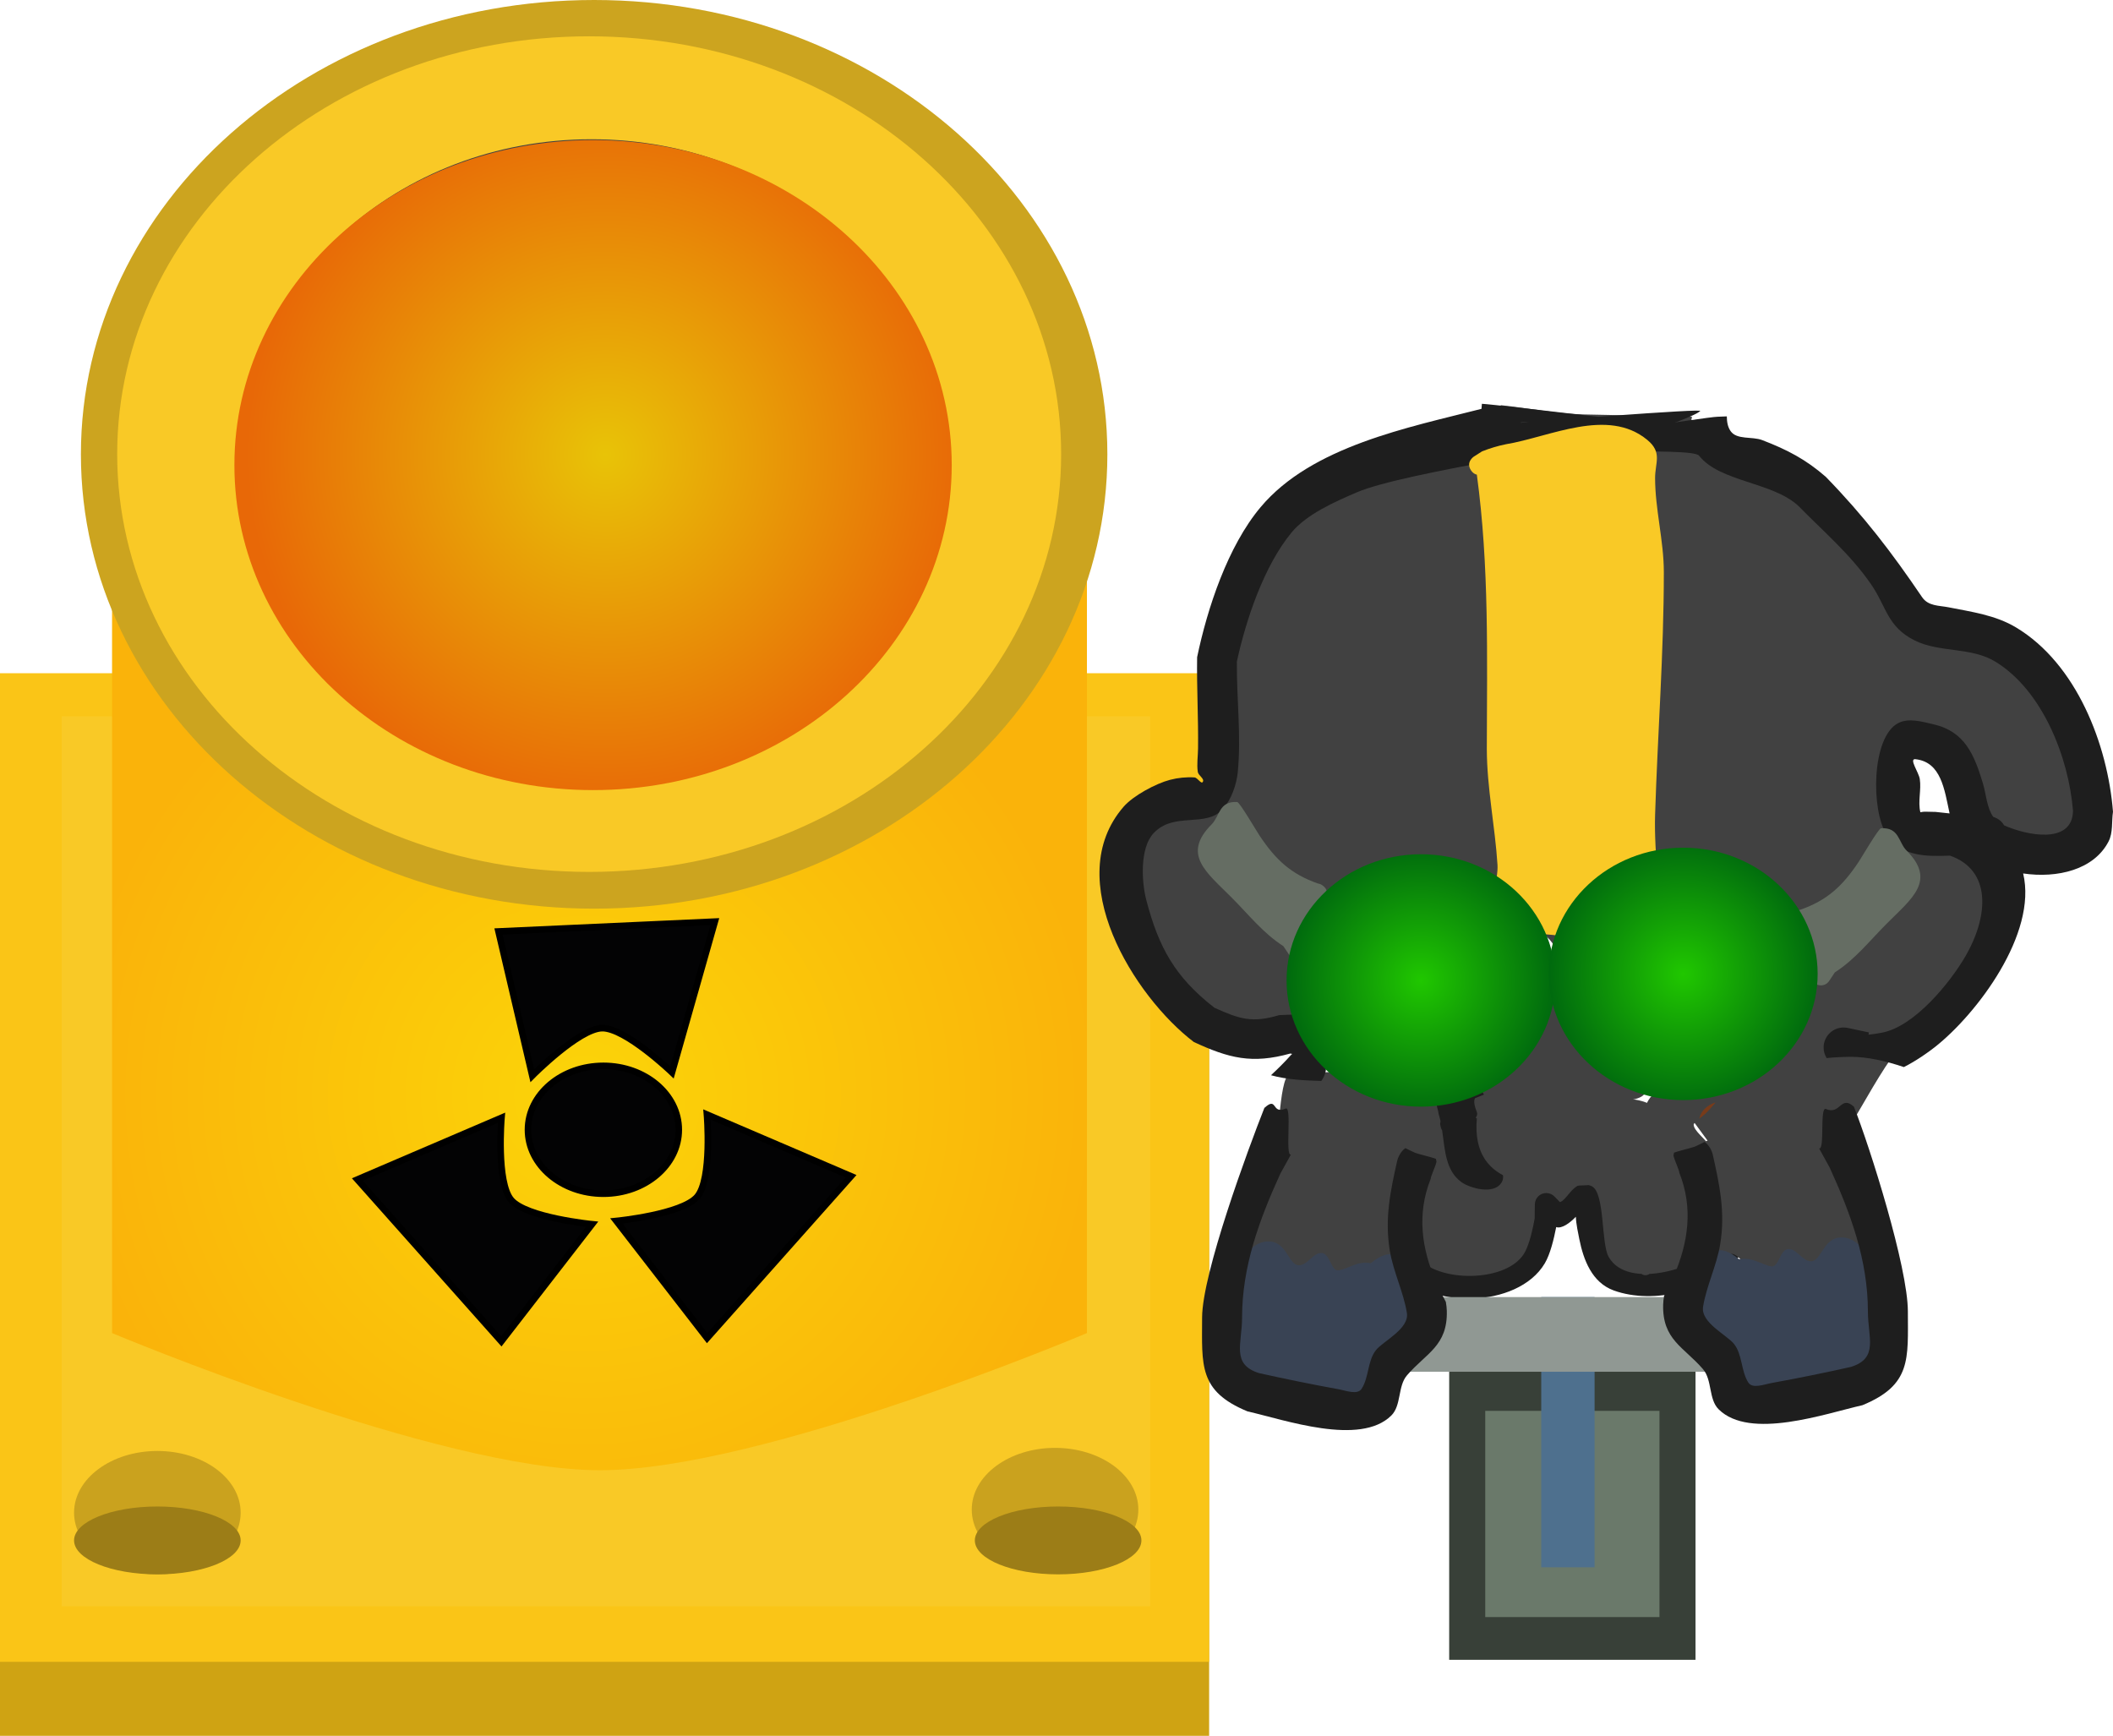
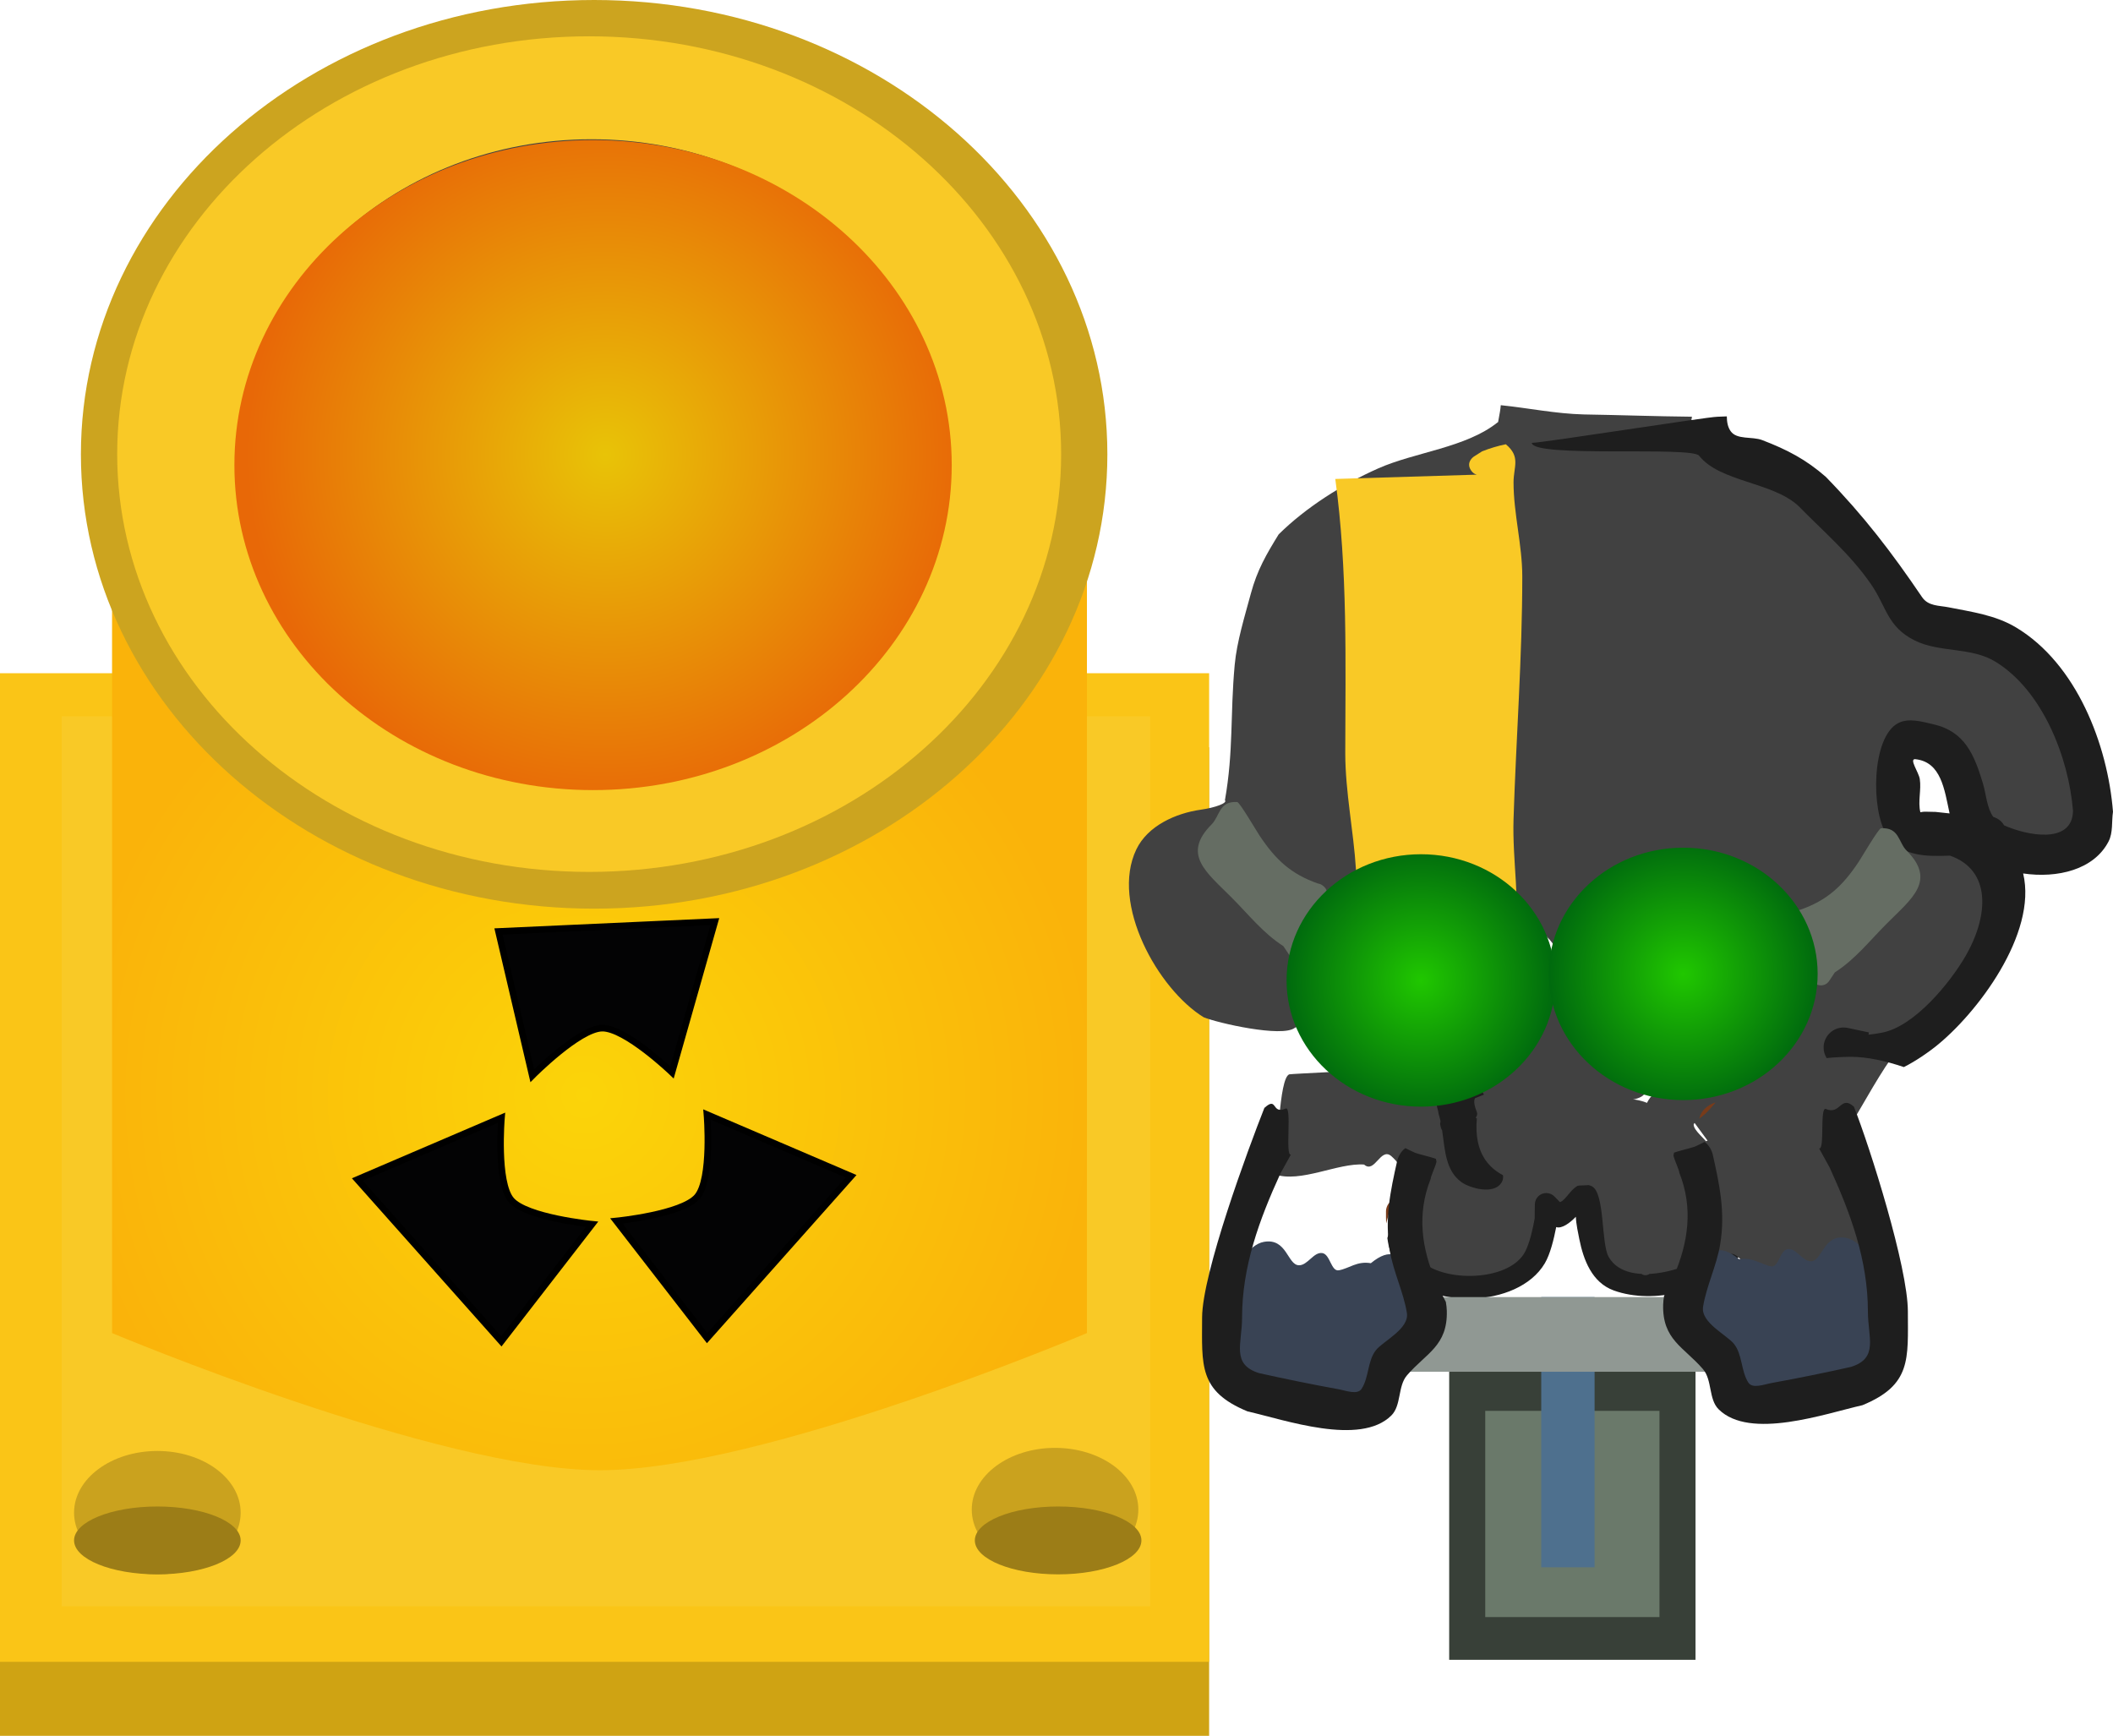
<svg xmlns="http://www.w3.org/2000/svg" version="1.1" width="161.138" height="132.381" viewBox="0,0,161.138,132.381">
  <defs>
    <radialGradient cx="202.982" cy="195.772" r="39.139" gradientUnits="userSpaceOnUse" id="color-1">
      <stop offset="0" stop-color="#fbd409" />
      <stop offset="1" stop-color="#fab30a" />
    </radialGradient>
    <radialGradient cx="266.795" cy="187.054" r="10.25" gradientUnits="userSpaceOnUse" id="color-2">
      <stop offset="0" stop-color="#20c700" />
      <stop offset="1" stop-color="#006a0e" />
    </radialGradient>
    <radialGradient cx="286.795" cy="186.554" r="10.25" gradientUnits="userSpaceOnUse" id="color-3">
      <stop offset="0" stop-color="#20c700" />
      <stop offset="1" stop-color="#006a0e" />
    </radialGradient>
    <radialGradient cx="204.599" cy="146.96" r="27.352" gradientUnits="userSpaceOnUse" id="color-4">
      <stop offset="0" stop-color="#e8c307" />
      <stop offset="1" stop-color="#e86807" />
    </radialGradient>
  </defs>
  <g transform="translate(-158.431,-112.283)">
    <g data-paper-data="{&quot;isPaintingLayer&quot;:true}" fill-rule="nonzero" stroke-linejoin="miter" stroke-miterlimit="10" stroke-dasharray="" stroke-dashoffset="0" style="mix-blend-mode: normal">
      <path d="M268.946,238.864v-22.237h18.786v22.237z" fill="#384038" stroke="none" stroke-width="0" stroke-linecap="butt" />
      <path d="M271.696,235.604v-15.726h13.286v15.726z" fill="#6a796a" stroke="none" stroke-width="0" stroke-linecap="butt" />
      <path d="M275.967,231.808v-20.607h4.067v20.607z" fill="#4e708e" stroke="none" stroke-width="0" stroke-linecap="butt" />
      <path d="M158.431,244.663v-75.393h92.209v75.393z" fill="#cfa313" stroke="none" stroke-width="0" stroke-linecap="butt" />
      <path d="M158.431,239.017v-75.393h92.209v75.393z" fill="#fac517" stroke="none" stroke-width="0" stroke-linecap="butt" />
      <path d="M163.136,234.783v-67.865h83.002v67.865z" fill="#f9c926" stroke="none" stroke-width="0" stroke-linecap="butt" />
      <path d="M245.241,227.406c0,2.598 -2.844,4.705 -6.352,4.705c-3.508,0 -6.352,-2.106 -6.352,-4.705c0,-2.598 2.844,-4.705 6.352,-4.705c3.508,0 6.352,2.106 6.352,4.705z" fill="#caa21e" stroke="none" stroke-width="0" stroke-linecap="butt" />
      <path d="M176.783,227.642c0,2.598 -2.844,4.705 -6.352,4.705c-3.508,0 -6.352,-2.106 -6.352,-4.705c0,-2.598 2.844,-4.705 6.352,-4.705c3.508,0 6.352,2.106 6.352,4.705z" fill="#caa21e" stroke="none" stroke-width="0" stroke-linecap="butt" />
      <path d="M176.783,229.759c0,1.429 -2.844,2.588 -6.352,2.588c-3.508,0 -6.352,-1.159 -6.352,-2.588c0,-1.429 2.844,-2.588 6.352,-2.588c3.508,0 6.352,1.159 6.352,2.588z" fill="#9c7d17" stroke="none" stroke-width="0" stroke-linecap="butt" />
      <path d="M245.476,229.759c0,1.429 -2.844,2.588 -6.352,2.588c-3.508,0 -6.352,-1.159 -6.352,-2.588c0,-1.429 2.844,-2.588 6.352,-2.588c3.508,0 6.352,1.159 6.352,2.588z" fill="#9c7d17" stroke="none" stroke-width="0" stroke-linecap="butt" />
      <path d="M166.976,213.946v-67.819h74.345v67.819c0,0 -24.688,10.46 -37.135,10.46c-12.334,0 -37.21,-10.46 -37.21,-10.46z" fill="url(#color-1)" stroke="none" stroke-width="0" stroke-linecap="butt" />
      <path d="M242.879,146.931c0,19.136 -17.523,34.648 -39.139,34.648c-21.616,0 -39.139,-15.512 -39.139,-34.648c0,-19.136 17.523,-34.648 39.139,-34.648c21.616,0 39.139,15.512 39.139,34.648z" fill="#cca41f" stroke="none" stroke-width="0" stroke-linecap="butt" />
      <path d="M239.354,146.914c0,17.597 -16.114,31.862 -35.993,31.862c-19.878,0 -35.993,-14.265 -35.993,-31.862c0,-17.597 16.114,-31.862 35.993,-31.862c19.878,0 35.993,14.265 35.993,31.862z" fill="#f9c926" stroke="none" stroke-width="0" stroke-linecap="butt" />
      <path d="M230.292,147.143c0,13.387 -11.976,24.24 -26.749,24.24c-14.773,0 -26.749,-10.853 -26.749,-24.24c0,-13.387 11.976,-24.24 26.749,-24.24c14.773,0 26.749,10.853 26.749,24.24z" fill="#434343" stroke="none" stroke-width="0" stroke-linecap="butt" />
      <path d="M288.227,196.347c-0.068,-0.096 -0.121,-0.22 -0.151,-0.379c-0.161,-0.856 0.695,-1.016 0.695,-1.016l0.707,-0.126c2.594,-0.83 6.216,-2.974 8.704,-2.971c0.439,0.335 0.882,0.673 1.321,1.021c-2.862,0.04 -4.698,0.559 -7.459,1.489c-1.384,0.092 -2.383,1.6 -3.296,2.582c-0.038,-0.025 -0.077,-0.049 -0.116,-0.073c0,0 -0.311,-0.192 -0.406,-0.528z" data-paper-data="{&quot;index&quot;:null}" fill="#9f4d1e" stroke="none" stroke-width="0.5" stroke-linecap="butt" />
      <path d="M256.748,194.214c0.095,-0.036 7.008,-0.363 7.085,-0.375c1.754,-0.268 2.514,1.988 4.108,2.452c0.947,0.275 -1.931,1.583 -1.427,2.053c0.04,-0.013 0.08,-0.027 0.121,-0.04l0.001,-0.043l1.181,0.014c0.481,0.006 0.866,0.4 0.86,0.881c-0.006,0.481 -0.4,0.866 -0.881,0.86l-0.838,-0.01c-1.132,0.379 -1.164,1.258 -1.315,2.04c-0.259,-0.616 -0.628,-1.172 -1.105,-1.589c-0.824,-0.721 -1.264,1.363 -2.081,0.637c-1.985,-0.147 -4.848,1.431 -6.82,0.744c0.248,-1.684 0.313,-7.317 1.112,-7.624z" data-paper-data="{&quot;index&quot;:null}" fill="#414141" stroke="none" stroke-width="0.5" stroke-linecap="butt" />
      <path d="M267.03,197.025c1.997,-0.568 4.291,1.027 6.068,1.656c2.164,0.766 4.681,0.461 6.887,0.049c2.722,-0.352 5.856,-2.66 8.651,-1.663c-0.066,0.068 -0.131,0.132 -0.196,0.193c-0.098,0.092 -0.843,0.647 -0.849,0.765c-0.023,0.477 0.916,1.135 1.092,1.509c1.979,1.995 2.677,4.429 2.677,7.181c0,0.218 -0.006,0.432 -0.017,0.645c-0.548,0.535 -1.233,0.983 -2.061,1.307c-1.937,1.131 -5.031,2.726 -7.398,2.07c-2.499,-0.692 -2.174,-4.246 -3.361,-5.899c-0.809,-1.127 -1.98,0.323 -2.166,1.026c-0.167,0.632 -0.344,1.264 -0.592,1.868c-1.156,2.232 -3.633,3.088 -6.341,2.677c-0.827,-0.126 -2.213,0.545 -2.907,-0.059c-0.954,-0.831 -1.783,-2.385 -2.186,-3.982c0.479,-1.609 0.865,-3.31 1.272,-4.838c0.281,-1.055 0.172,-2.384 -0.307,-3.509c0.422,-0.439 0.987,-0.785 1.732,-0.997z" data-paper-data="{&quot;index&quot;:null}" fill="#414141" stroke="none" stroke-width="0.5" stroke-linecap="butt" />
      <path d="M291.767,206.715c0,-2.809 -0.709,-5.392 -2.754,-7.419c-0.142,-0.269 -1.012,-0.962 -1.02,-1.206c-0.002,-0.056 0.638,-0.548 1.03,-0.865c4.019,1.804 5.151,6.721 2.743,9.674c0.001,-0.061 0.001,-0.123 0.001,-0.184z" data-paper-data="{&quot;index&quot;:null}" fill="#d48631" stroke="none" stroke-width="0.5" stroke-linecap="butt" />
      <path d="M272.815,143.703c0.026,-0.145 0.047,-0.321 0.066,-0.519c2.117,0.216 4.188,0.652 6.33,0.705c2.734,0.043 5.487,0.147 8.249,0.173c-0.079,0.425 -0.134,0.889 -0.135,1.424c0.046,0.036 0.071,0.062 0.071,0.062l0.32,0.328c2.346,2.411 5.983,3.069 8.618,5.227c2.247,1.845 4.209,3.514 5.927,5.915c0.704,0.985 1.266,2.939 2.035,3.723c0.535,0.545 3.587,0.222 4.353,0.386c2.37,0.508 3.979,2.063 5.607,3.733c2.02,2.414 4.655,6.125 3.471,9.516c-0.285,0.815 -0.782,1.199 -1.361,1.767c-3.564,3.497 -7.123,0.211 -8.204,-3.675c-0.316,-0.815 -0.498,-1.66 -0.997,-2.39c-0.885,-1.296 -3.854,-2.883 -5.017,-0.91c-1.565,2.656 1.887,5.255 3.896,6.079c1.277,0.568 2.959,1.256 3.768,2.478c1.771,2.675 -0.172,7.663 -2.141,9.788c-0.88,0.949 -4.021,3.209 -7.613,5.38c-0.169,-0.01 -0.336,-0.016 -0.5,-0.016c-2.894,0.034 -4.736,0.553 -7.515,1.49c-1.541,0.103 -2.606,1.961 -3.604,2.894c-0.071,0.066 -0.475,0.371 -0.699,0.582c-0.272,-0.066 -0.497,-0.18 -0.666,-0.348c-0.143,-0.408 -1.429,-1.298 -1.138,-1.911c2.052,-4.319 14.843,-12.626 15.359,-15.441c0.039,-0.212 0.081,-0.355 0.118,-0.447c-0.128,0.089 -0.389,0.165 -0.865,0.047c-1.366,-0.34 -4.934,5.543 -6.388,5.525c-4.888,-0.059 -7.679,-8.045 -11.427,-4.802c-1.144,0.99 -1.816,2.683 -2.805,3.825c-0.381,0.439 -0.667,1.24 -1.248,1.218c-0.882,-0.032 -1.337,-0.13 -1.593,-0.788c-0.549,-1.536 -2.954,-2.248 -4.186,-3.227c-0.657,-0.522 -1.302,-1.087 -1.945,-1.656c4.106,5.077 13.224,15.288 12.878,15.864c-1.066,1.77 -16.951,-0.929 -16.82,1.043c0.074,1.118 -8.765,-6.902 -9.849,-6.073c-0.975,0.746 -5.883,-0.375 -6.941,-0.81c-3.484,-2.144 -7.127,-8.651 -5.137,-12.799c0.869,-1.812 3.015,-2.764 4.921,-3.033c1.118,-0.158 2.054,-0.512 1.836,-0.719c0.664,-3.763 0.392,-6.466 0.745,-10.322c0.163,-1.778 0.769,-3.713 1.233,-5.442c0.481,-1.792 1.19,-3.003 2.122,-4.515c2.084,-2.058 4.878,-3.827 7.595,-5.03c2.819,-1.248 6.671,-1.572 9.094,-3.504c0,0 0.016,-0.012 0.045,-0.031c0.045,-0.254 0.091,-0.507 0.136,-0.761z" data-paper-data="{&quot;index&quot;:null}" fill="#414141" stroke="none" stroke-width="0.5" stroke-linecap="butt" />
      <path d="M289.303,200.985c0.703,-0.758 -3.328,-4.477 -2.129,-4.541c1.301,-0.43 3.705,-3.529 7.029,-4.555c3.601,-1.111 8.136,-0.137 9.587,-0.135c-1.67,0.989 -5.436,9.362 -7.149,10.433c-2.616,1.635 -7.057,-0.195 -8.461,-0.283c0.334,-0.283 1.007,-0.795 1.122,-0.92z" data-paper-data="{&quot;index&quot;:null}" fill="#414141" stroke="none" stroke-width="0.5" stroke-linecap="butt" />
      <path d="M297.501,192.148c0.01,-0.842 0.701,-1.516 1.542,-1.506c0.113,0.001 0.223,0.015 0.329,0.04l1.586,0.337l-0.037,0.172c0.349,-0.04 0.697,-0.089 1.042,-0.156c2.469,-0.479 5.172,-3.788 6.351,-5.824c1.818,-3.138 1.951,-6.585 -1.174,-7.675c-1.791,0.06 -3.684,0.112 -4.838,-1.624c-1.185,-1.782 -1.173,-7.408 0.887,-8.484c0.793,-0.414 1.81,-0.11 2.682,0.089c2.42,0.554 3.117,2.354 3.765,4.463c0.259,0.844 0.3,1.888 0.797,2.597c0.285,0.092 0.626,0.277 0.829,0.648c1.738,0.776 5.187,1.474 5.258,-1.088c-0.316,-4.035 -2.299,-9.181 -5.918,-11.393c-1.861,-1.138 -4.252,-0.671 -6.153,-1.618c-2.107,-1.049 -2.143,-2.569 -3.331,-4.287c-1.604,-2.319 -3.615,-4.006 -5.555,-5.986c-1.968,-1.817 -5.976,-1.811 -7.559,-3.818c-0.579,-0.734 -12.657,0.182 -12.76,-0.978c0.773,0.009 13.381,-1.987 14.156,-1.992c0.239,-0.009 0.479,-0.019 0.718,-0.029c0.006,0.409 0.062,0.798 0.289,1.123c0.479,0.685 1.631,0.388 2.411,0.687c1.882,0.72 3.342,1.478 4.854,2.806c2.914,2.997 5.016,5.748 7.335,9.167c0.476,0.702 1.296,0.633 2.015,0.776c1.773,0.353 3.574,0.59 5.155,1.539c4.621,2.773 6.986,8.936 7.391,14.054c-0.112,0.754 0.013,1.585 -0.336,2.263c-1.11,2.158 -3.899,2.827 -6.515,2.443c1.102,4.593 -3.537,10.731 -6.735,13.244c-0.517,0.406 -1.426,1.051 -2.361,1.522c-1.358,-0.462 -2.798,-0.784 -4.062,-0.784c-0.656,0.008 -1.257,0.04 -1.828,0.097c-0.149,-0.239 -0.234,-0.522 -0.23,-0.824zM305.239,174.184l0.8,0.017c0.415,0.05 0.76,0.082 1.068,0.115c-0.394,-1.83 -0.644,-3.924 -2.607,-4.135c-0.51,-0.055 0.253,0.996 0.333,1.503c0.132,0.836 -0.158,1.728 0.047,2.543c0.207,-0.045 0.358,-0.043 0.358,-0.043z" data-paper-data="{&quot;index&quot;:null}" fill="#1e1e1e" stroke="none" stroke-width="0.5" stroke-linecap="butt" />
-       <path d="M274.37,144.524c0,0 14.554,-1.164 13.696,-0.882c-0.341,0.375 -3.648,1.499 -3.648,1.499c-3.849,0.998 -18.88,3.124 -22.518,4.689c-1.638,0.705 -3.818,1.654 -4.982,3.071c-2.112,2.571 -3.471,6.652 -4.164,9.84c-0.024,2.798 0.342,5.643 0.068,8.442c-0.092,0.94 -0.498,2.085 -1.124,2.792c-1.31,1.479 -3.733,0.167 -5.304,1.86c-1.053,1.134 -0.903,3.723 -0.547,5.084c0.953,3.648 2.203,5.885 5.197,8.217c1.921,0.868 2.884,1.178 4.943,0.562l1.249,-0.049c0,0 1.524,0.018 1.506,1.542c-0.006,0.509 -0.18,0.846 -0.409,1.069c0.217,0.055 0.447,0.174 0.682,0.384c0.958,0.859 0.382,1.802 0.179,2.075c-1.294,-0.037 -2.641,-0.103 -3.838,-0.436c0.537,-0.5 1.045,-1.004 1.506,-1.521c0,0 0.039,-0.044 0.111,-0.107l-0.146,-0.027c-2.913,0.809 -4.671,0.365 -7.359,-0.882c-4.527,-3.448 -10.165,-12.397 -5.348,-17.942c0.738,-0.849 2.458,-1.768 3.539,-2.05c0.603,-0.157 1.239,-0.222 1.862,-0.183c0.241,0.015 0.515,0.547 0.638,0.339c0.146,-0.245 -0.345,-0.482 -0.385,-0.765c-0.084,-0.588 0.014,-1.189 0.021,-1.783c0.028,-2.329 -0.105,-4.634 -0.071,-6.959c0.779,-3.73 2.334,-8.459 4.845,-11.447c3.908,-4.649 11.263,-6.068 16.841,-7.494c0.011,-0.128 0.021,-0.256 0.031,-0.384c1.047,0.042 17.41,2.002 18.437,2.144c-0.074,0.41 -15.471,-1.039 -15.509,-0.698z" data-paper-data="{&quot;index&quot;:null}" fill="#1e1e1e" stroke="none" stroke-width="0.5" stroke-linecap="butt" />
      <path d="M265.165,197.166l0.517,-1.058c0,0 0.698,-1.355 2.053,-0.657c1.355,0.698 0.657,2.053 0.657,2.053l-0.811,1.52c-0.757,0.982 -1.449,2.02 -2.124,3.072c0.049,-0.191 0.098,-0.38 0.148,-0.566c0.334,-1.256 0.117,-2.901 -0.621,-4.126c0.06,-0.08 0.12,-0.159 0.181,-0.238z" data-paper-data="{&quot;index&quot;:null}" fill="#414141" stroke="none" stroke-width="0.5" stroke-linecap="butt" />
      <path d="M290.921,208.262c-2.013,2.431 -6.371,3.547 -9.43,2.432c-1.66,-0.605 -2.304,-2.335 -2.621,-3.913c-0.085,-0.424 -0.244,-1.148 -0.264,-1.706c-0.438,0.463 -1.075,0.937 -1.498,0.787c-0.18,0.918 -0.453,2.061 -0.872,2.768c-2.058,3.473 -9.057,3.56 -11.208,0.389c-0.45,-0.663 -0.681,-1.482 -0.796,-2.318c0.294,-0.953 0.552,-1.946 0.799,-2.922c0.847,0.026 0.837,0.881 0.837,0.881c-0.015,1.057 -0.009,2.497 0.625,3.418c1.41,2.05 7.007,2.084 8.252,-0.349c0.351,-0.685 0.585,-1.754 0.721,-2.521l0.013,-1.081c0.006,-0.481 0.4,-0.866 0.881,-0.86c0.24,0.003 0.457,0.103 0.613,0.262l0.415,0.425c0.067,-0.015 0.13,-0.044 0.187,-0.09c0.609,-0.484 1.042,-1.695 2.236,-1.124c1.025,0.49 0.705,4.345 1.295,5.393c1.466,2.605 7.019,0.81 8.467,-0.976c0.219,-0.268 0.439,-0.535 0.658,-0.803l0.285,-0.422c0,0 0.31,-0.454 0.798,-0.394c0.031,0.385 0.046,0.777 0.046,1.175c0,0.36 -0.017,0.711 -0.04,1.06c-0.133,0.162 -0.266,0.325 -0.399,0.487z" data-paper-data="{&quot;index&quot;:null}" fill="#1e1e1e" stroke="none" stroke-width="0.5" stroke-linecap="butt" />
      <path d="M264.127,204.64c0,0 0.007,-0.568 0.468,-0.781c-0.146,0.576 -0.296,1.158 -0.456,1.732c-0.013,-0.327 -0.015,-0.647 -0.012,-0.951z" data-paper-data="{&quot;index&quot;:null}" fill="#783b1a" stroke="none" stroke-width="0.5" stroke-linecap="butt" />
      <path d="M288.655,196.658c0.214,-0.156 0.417,-0.248 0.608,-0.294c-0.284,0.33 -0.556,0.646 -0.823,0.895c-0.045,0.043 -0.23,0.185 -0.415,0.337c0.052,-0.312 0.226,-0.643 0.63,-0.938z" data-paper-data="{&quot;index&quot;:null}" fill="#783b1a" stroke="none" stroke-width="0.5" stroke-linecap="butt" />
      <path d="M268.114,197.062c-0.229,-0.829 -0.395,-1.742 0.547,-2.388c1.134,-0.777 2.446,0.081 2.922,1.057c0.573,1.175 -0.15,3.008 0.285,4.247c0.238,0.678 1.645,1.631 1.046,2.528c-0.593,0.888 -2.365,0.402 -3.02,-0.063c-1.231,-0.872 -1.272,-2.485 -1.484,-3.954c-0.154,-0.244 -0.151,-0.521 -0.151,-0.521l0.027,-0.184c-0.038,-0.176 -0.083,-0.348 -0.136,-0.514c0,0 -0.027,-0.085 -0.037,-0.208z" data-paper-data="{&quot;index&quot;:null}" fill="#1e1e1e" stroke="none" stroke-width="0.5" stroke-linecap="butt" />
      <path d="M287.447,197.967c-0.057,0.164 -0.106,0.335 -0.149,0.511l0.023,0.185c0,0 -0.003,0.278 -0.163,0.518c-0.247,1.463 -0.327,3.074 -1.579,3.917c-0.666,0.448 -2.449,0.892 -3.02,-0.01c-0.578,-0.911 0.852,-1.831 1.106,-2.503c0.465,-1.229 -0.214,-3.078 0.387,-4.239c0.499,-0.964 1.832,-1.79 2.947,-0.986c0.673,0.486 0.758,1.099 0.659,1.713c-0.037,0.231 -0.101,0.463 -0.169,0.688c-0.013,0.124 -0.042,0.208 -0.042,0.208z" data-paper-data="{&quot;index&quot;:null}" fill="#414141" stroke="none" stroke-width="0.5" stroke-linecap="butt" />
      <path d="M271.056,197.576c-0.22,-0.04 0.135,-0.167 -0.011,-0.519c-0.333,-0.805 -0.121,-1.027 -0.121,-1.027l1,-0.395c2.55,-0.01 5.01,0.251 7.542,0.429c1.224,0.086 3.038,-0.154 4.189,0.196c1.448,0.441 1.303,0.88 1.789,2.125c-0.011,1.311 -0.145,3.033 -1.337,3.915c-1.08,0.799 -3.005,0.286 -4.242,0.35c-4.021,0.206 -9.287,0.343 -8.809,-5.075z" data-paper-data="{&quot;index&quot;:null}" fill="#414141" stroke="none" stroke-width="0.5" stroke-linecap="butt" />
      <path d="M270.397,187.515c0.062,0.044 0.097,0.081 0.097,0.081l0.493,0.657c0.689,2.986 -2.467,5.978 -4.881,3.035c-2.433,-2.965 1.226,-5.611 4.032,-4.019c0,0 0.147,0.086 0.259,0.247z" data-paper-data="{&quot;index&quot;:null}" fill="#4d2813" stroke="none" stroke-width="0.5" stroke-linecap="butt" />
      <path d="M283.801,188.244c2.843,-1.524 6.438,1.209 3.934,4.115c-2.485,2.884 -5.568,-0.183 -4.807,-3.151l0.508,-0.645c0,0 0.036,-0.035 0.099,-0.078c0.116,-0.158 0.265,-0.24 0.265,-0.24z" data-paper-data="{&quot;index&quot;:null}" fill="#4d2813" stroke="none" stroke-width="0.5" stroke-linecap="butt" />
      <path d="M271.271,188.675c0.062,0.044 0.097,0.081 0.097,0.081l0.493,0.657c0.689,2.986 -2.467,5.978 -4.881,3.035c-2.433,-2.965 1.226,-5.611 4.032,-4.019c0,0 0.147,0.086 0.259,0.247z" data-paper-data="{&quot;index&quot;:null}" fill="#4d2813" stroke="none" stroke-width="0.5" stroke-linecap="butt" />
      <path d="M283.909,209.532c-0.435,-0.005 -0.43,-0.441 -0.43,-0.441c0.007,-0.581 0.016,-1.306 0.023,-1.887c0,0 0.005,-0.435 0.441,-0.43c0.435,0.005 0.43,0.441 0.43,0.441c-0.007,0.581 -0.014,1.161 -0.021,1.742l-0.002,0.145c0,0 -0.005,0.435 -0.441,0.43z" data-paper-data="{&quot;index&quot;:null}" fill="#414141" stroke="none" stroke-width="0.5" stroke-linecap="butt" />
      <path d="M287.697,208.416c-0.435,-0.005 -0.43,-0.441 -0.43,-0.441c0.002,-0.145 0.005,-0.435 0.007,-0.581c0,0 0.005,-0.435 0.441,-0.43c0.435,0.005 0.43,0.441 0.43,0.441c-0.002,0.145 -0.003,0.29 -0.005,0.435l-0.002,0.145c0,0 -0.005,0.435 -0.441,0.43z" data-paper-data="{&quot;index&quot;:null}" fill="#a0531a" stroke="none" stroke-width="0.5" stroke-linecap="butt" />
      <path d="M254.553,216.895v-5.694h45.823v5.694z" fill="#909893" stroke="none" stroke-width="0" stroke-linecap="butt" />
      <path d="M300.477,204.66c0.217,1.142 0.623,2.964 -0.804,3.752c-0.56,0.309 -1.32,-0.895 -1.844,-0.528c-0.66,0.463 -1.336,1.239 -2.135,1.137c-0.44,-0.056 -0.679,-1.05 -1.286,-0.694c-0.61,0.358 -1.031,1.204 -1.738,1.216c-0.972,0.017 -1.547,-1.968 -2.444,-1.592c-0.205,0.086 -0.009,0.534 -0.208,0.634c-0.066,0.033 -0.133,0.063 -0.201,0.09l0.018,0.035l-0.916,0.47c-0.229,0.12 -0.508,0.137 -0.761,0.023c-0.399,-0.179 -0.597,-0.621 -0.482,-1.03l0.229,-0.871c0.09,-2.262 0.602,-5.385 -0.508,-7.485c0.137,-0.039 0.243,-0.071 0.289,-0.091c0.947,-0.414 2.345,-1.331 3.471,-0.911c2.892,0.265 4.783,0.434 7.411,1.607c0.14,0.061 0.28,0.127 0.42,0.198c0.655,1.287 1.22,2.624 1.489,4.039z" data-paper-data="{&quot;index&quot;:null}" fill="#414141" stroke="none" stroke-width="0.5" stroke-linecap="butt" />
      <path d="M287.681,210.379c-0.378,-0.497 0.044,-1.034 0.044,-1.034l0.191,-0.201c0.868,-1.533 1.629,-2.067 3.14,-0.83c1.059,-0.182 1.64,0.396 2.439,0.541c0.595,0.108 0.658,-1.211 1.254,-1.312c0.665,-0.113 1.124,0.949 1.798,0.928c0.871,-0.026 0.911,-2.096 2.662,-1.785c1.209,0.215 2.065,1.931 2.354,2.925c0.795,2.736 0.499,6.85 -1.905,8.627c-1.756,0.667 -6.988,1.522 -8.608,0.233c-1.37,-1.091 -0.475,-2.8 -1.36,-3.892c-0.387,-0.478 -1.339,-0.076 -1.773,-0.512c-0.864,-0.87 -0.601,-2.404 -0.236,-3.688z" data-paper-data="{&quot;index&quot;:null}" fill="#394354" stroke="none" stroke-width="0.5" stroke-linecap="butt" />
      <path d="M289.044,200.32c0.531,2.362 0.968,4.434 0.567,6.87c-0.264,1.603 -1.058,3.192 -1.303,4.752c-0.19,1.213 1.825,2.153 2.362,2.835c0.646,0.82 0.525,2.057 1.086,2.938c0.32,0.503 1.201,0.143 1.788,0.037c1.989,-0.359 4.054,-0.782 6.042,-1.226c2.13,-0.67 1.292,-2.241 1.292,-4.225c-0.001,-3.899 -1.311,-7.472 -2.925,-10.998l-0.755,-1.365c-0.014,-0.025 -0.028,-0.051 -0.041,-0.078c0.452,0.157 0.028,-3.222 0.52,-3.002c1.112,0.484 1.113,-1.1 2.136,-0.173c1.223,3.088 4.111,12.23 4.113,15.616c0.003,3.617 0.286,5.596 -3.462,7.144c-2.816,0.637 -8.591,2.679 -10.97,0.313c-0.777,-0.772 -0.478,-2.232 -1.193,-3.062c-1.46,-1.694 -3.108,-2.241 -3.037,-4.922c0.006,-0.217 0.032,-0.443 0.073,-0.677c0.251,-0.478 0.504,-0.954 0.727,-1.467c1.12,-2.576 1.501,-5.227 0.435,-7.902c-0.018,-0.247 -0.367,-0.943 -0.448,-1.317c0.009,-0.072 0.022,-0.148 0.042,-0.225c0.252,-0.105 1.406,-0.38 1.593,-0.462c0.226,-0.099 0.477,-0.226 0.744,-0.357c0.479,0.352 0.614,0.951 0.614,0.951z" data-paper-data="{&quot;index&quot;:null}" fill="#1e1e1e" stroke="none" stroke-width="0.5" stroke-linecap="butt" />
-       <path d="M255.041,201.09c0.14,-0.071 0.28,-0.137 0.42,-0.198c2.628,-1.173 4.519,-1.343 7.411,-1.607c1.125,-0.419 2.524,0.497 3.471,0.911c0.046,0.02 0.152,0.052 0.289,0.091c-1.11,2.099 -0.599,5.223 -0.508,7.485l0.229,0.871c0.115,0.408 -0.083,0.851 -0.482,1.03c-0.254,0.114 -0.533,0.097 -0.761,-0.023l-0.916,-0.47l0.018,-0.035c-0.068,-0.027 -0.135,-0.057 -0.201,-0.09c-0.199,-0.1 -0.003,-0.548 -0.208,-0.634c-0.897,-0.376 -1.472,1.609 -2.444,1.592c-0.707,-0.012 -1.128,-0.858 -1.738,-1.216c-0.606,-0.356 -0.846,0.637 -1.286,0.694c-0.8,0.102 -1.475,-0.674 -2.135,-1.137c-0.524,-0.367 -1.284,0.837 -1.844,0.528c-1.427,-0.787 -1.021,-2.61 -0.804,-3.752c0.269,-1.416 0.834,-2.753 1.489,-4.039z" data-paper-data="{&quot;index&quot;:null}" fill="#414141" stroke="none" stroke-width="0.5" stroke-linecap="butt" />
      <path d="M266.348,210.682c0.365,1.284 0.628,2.819 -0.236,3.688c-0.433,0.436 -1.385,0.034 -1.773,0.512c-0.886,1.093 0.01,2.802 -1.36,3.892c-1.621,1.29 -6.852,0.435 -8.609,-0.233c-2.404,-1.778 -2.701,-5.892 -1.905,-8.627c0.289,-0.994 1.145,-2.71 2.354,-2.925c1.751,-0.311 1.792,1.758 2.662,1.785c0.674,0.02 1.133,-1.042 1.798,-0.928c0.597,0.102 0.659,1.42 1.254,1.312c0.799,-0.145 1.38,-0.722 2.439,-0.541c1.511,-1.237 2.272,-0.703 3.14,0.83l0.191,0.201c0,0 0.423,0.536 0.044,1.034z" data-paper-data="{&quot;index&quot;:null}" fill="#394354" stroke="none" stroke-width="0.5" stroke-linecap="butt" />
      <path d="M265.599,199.839c0.267,0.131 0.519,0.258 0.744,0.357c0.187,0.082 1.341,0.357 1.593,0.462c0.02,0.077 0.033,0.153 0.042,0.225c-0.081,0.373 -0.43,1.07 -0.448,1.317c-1.066,2.674 -0.686,5.326 0.435,7.902c0.223,0.512 0.476,0.988 0.727,1.467c0.041,0.234 0.067,0.46 0.073,0.677c0.071,2.681 -1.577,3.228 -3.037,4.922c-0.715,0.83 -0.416,2.29 -1.193,3.062c-2.379,2.366 -8.154,0.324 -10.97,-0.313c-3.748,-1.548 -3.465,-3.527 -3.462,-7.144c0.002,-3.386 3.527,-12.91 4.749,-15.998c1.023,-0.927 0.515,0.53 1.627,0.046c0.492,-0.22 -0.059,3.668 0.393,3.511c-0.013,0.026 -0.027,0.052 -0.041,0.078l-0.755,1.365c-1.614,3.526 -2.924,7.099 -2.925,10.998c-0,1.984 -0.839,3.555 1.292,4.225c1.988,0.443 4.053,0.867 6.042,1.226c0.587,0.106 1.468,0.466 1.788,-0.037c0.561,-0.88 0.44,-2.118 1.086,-2.938c0.537,-0.682 2.552,-1.622 2.362,-2.835c-0.245,-1.561 -1.039,-3.149 -1.303,-4.752c-0.401,-2.436 0.036,-4.509 0.567,-6.87c0,0 0.135,-0.599 0.614,-0.951z" data-paper-data="{&quot;index&quot;:null}" fill="#1e1e1e" stroke="none" stroke-width="0.5" stroke-linecap="butt" />
      <path d="M295.394,183.083c-0.114,-0.068 -0.219,-0.18 -0.29,-0.361c-0.059,-0.125 -0.102,-0.289 -0.055,-0.469c0.038,-0.182 0.15,-0.31 0.259,-0.395c0.137,-0.122 0.273,-0.177 0.399,-0.191c2.057,-0.717 3.23,-1.801 4.464,-3.654c0.207,-0.31 1.522,-2.552 1.702,-2.564c1.401,-0.091 1.326,1.071 1.953,1.7c2.286,2.294 0.417,3.637 -1.5,5.561c-1.327,1.327 -2.401,2.719 -3.969,3.73l-0.43,0.646c-0.134,0.207 -0.366,0.344 -0.63,0.344c-0.357,0 -0.656,-0.249 -0.731,-0.583l-0.246,-0.985l0.19,-0.048c-0.216,-0.706 -0.348,-1.389 -0.601,-2.24z" fill="#656d63" stroke="none" stroke-width="0.5" stroke-linecap="butt" />
      <path d="M258.75,181.573c-0.253,0.851 -0.385,1.534 -0.601,2.24l0.19,0.048l-0.246,0.985c-0.076,0.334 -0.374,0.583 -0.731,0.583c-0.264,0 -0.497,-0.137 -0.63,-0.344l-0.43,-0.646c-1.569,-1.012 -2.642,-2.403 -3.969,-3.73c-1.917,-1.923 -3.786,-3.267 -1.5,-5.561c0.626,-0.628 0.551,-1.79 1.953,-1.7c0.18,0.012 1.495,2.254 1.702,2.564c1.235,1.853 2.408,2.937 4.464,3.654c0.126,0.014 0.262,0.069 0.399,0.191c0.109,0.085 0.221,0.213 0.259,0.395c0.047,0.18 0.004,0.344 -0.055,0.469c-0.072,0.181 -0.177,0.293 -0.29,0.361z" data-paper-data="{&quot;index&quot;:null}" fill="#656d63" stroke="none" stroke-width="0.5" stroke-linecap="butt" />
-       <path d="M271.056,148.481c-0.152,-0.032 -0.311,-0.125 -0.447,-0.33c-0.416,-0.624 0.208,-1.04 0.208,-1.04l0.637,-0.406c0.585,-0.232 1.193,-0.416 1.81,-0.541c3.344,-0.55 7.768,-2.839 10.795,-0.328c1.154,0.957 0.59,1.717 0.59,2.899c0,2.379 0.663,4.77 0.667,7.167c0,6.208 -0.473,12.327 -0.667,18.521c-0.099,3.16 0.531,6.416 0.114,9.51c-3.133,0.405 -5.989,-0.232 -9.077,-0.448c-1.111,-0.078 -2.711,0.45 -3.316,-0.97c-0.331,-0.777 0.322,-3.302 0.262,-4.252c-0.187,-2.969 -0.81,-5.885 -0.816,-8.86c0.014,-7.049 0.188,-13.936 -0.76,-20.921z" fill="#f9c926" stroke="none" stroke-width="0.5" stroke-linecap="butt" />
+       <path d="M271.056,148.481c-0.152,-0.032 -0.311,-0.125 -0.447,-0.33c-0.416,-0.624 0.208,-1.04 0.208,-1.04l0.637,-0.406c0.585,-0.232 1.193,-0.416 1.81,-0.541c1.154,0.957 0.59,1.717 0.59,2.899c0,2.379 0.663,4.77 0.667,7.167c0,6.208 -0.473,12.327 -0.667,18.521c-0.099,3.16 0.531,6.416 0.114,9.51c-3.133,0.405 -5.989,-0.232 -9.077,-0.448c-1.111,-0.078 -2.711,0.45 -3.316,-0.97c-0.331,-0.777 0.322,-3.302 0.262,-4.252c-0.187,-2.969 -0.81,-5.885 -0.816,-8.86c0.014,-7.049 0.188,-13.936 -0.76,-20.921z" fill="#f9c926" stroke="none" stroke-width="0.5" stroke-linecap="butt" />
      <path d="M277.045,187.054c0,5.316 -4.589,9.625 -10.25,9.625c-5.661,0 -10.25,-4.309 -10.25,-9.625c0,-5.316 4.589,-9.625 10.25,-9.625c5.661,0 10.25,4.309 10.25,9.625z" fill="url(#color-2)" stroke="none" stroke-width="0" stroke-linecap="butt" />
      <path d="M297.045,186.554c0,5.316 -4.589,9.625 -10.25,9.625c-5.661,0 -10.25,-4.309 -10.25,-9.625c0,-5.316 4.589,-9.625 10.25,-9.625c5.661,0 10.25,4.309 10.25,9.625z" fill="url(#color-3)" stroke="none" stroke-width="0" stroke-linecap="butt" />
      <path d="M212.945,182.567l-3.266,11.5c0,0 -3.56,-3.416 -5.338,-3.375c-1.774,0.042 -5.318,3.625 -5.318,3.625l-2.578,-11z" fill="#030304" stroke="#000000" stroke-width="0.5" stroke-linecap="round" />
      <path d="M185.685,202.235l10.989,-4.708c0,0 -0.411,4.917 0.742,6.271c1.15,1.352 6.165,1.847 6.165,1.847l-6.919,8.932z" fill="#030304" stroke="#000000" stroke-width="0.5" stroke-linecap="round" />
      <path d="M212.354,214.328l-6.919,-8.932c0,0 5.015,-0.495 6.165,-1.847c1.152,-1.354 0.742,-6.271 0.742,-6.271l10.989,4.708z" data-paper-data="{&quot;index&quot;:null}" fill="#030304" stroke="#000000" stroke-width="0.5" stroke-linecap="round" />
-       <path d="M210.195,198.442c0,2.692 -2.574,4.875 -5.75,4.875c-3.176,0 -5.75,-2.183 -5.75,-4.875c0,-2.692 2.574,-4.875 5.75,-4.875c3.176,0 5.75,2.183 5.75,4.875z" fill="#030304" stroke="#000000" stroke-width="0.5" stroke-linecap="butt" />
      <path d="M231.01,147.751c0,13.69 -12.246,24.787 -27.352,24.787c-15.106,0 -27.352,-11.098 -27.352,-24.787c0,-13.69 12.246,-24.787 27.352,-24.787c15.106,0 27.352,11.098 27.352,24.787z" fill="url(#color-4)" stroke="none" stroke-width="0" stroke-linecap="butt" />
    </g>
  </g>
</svg>